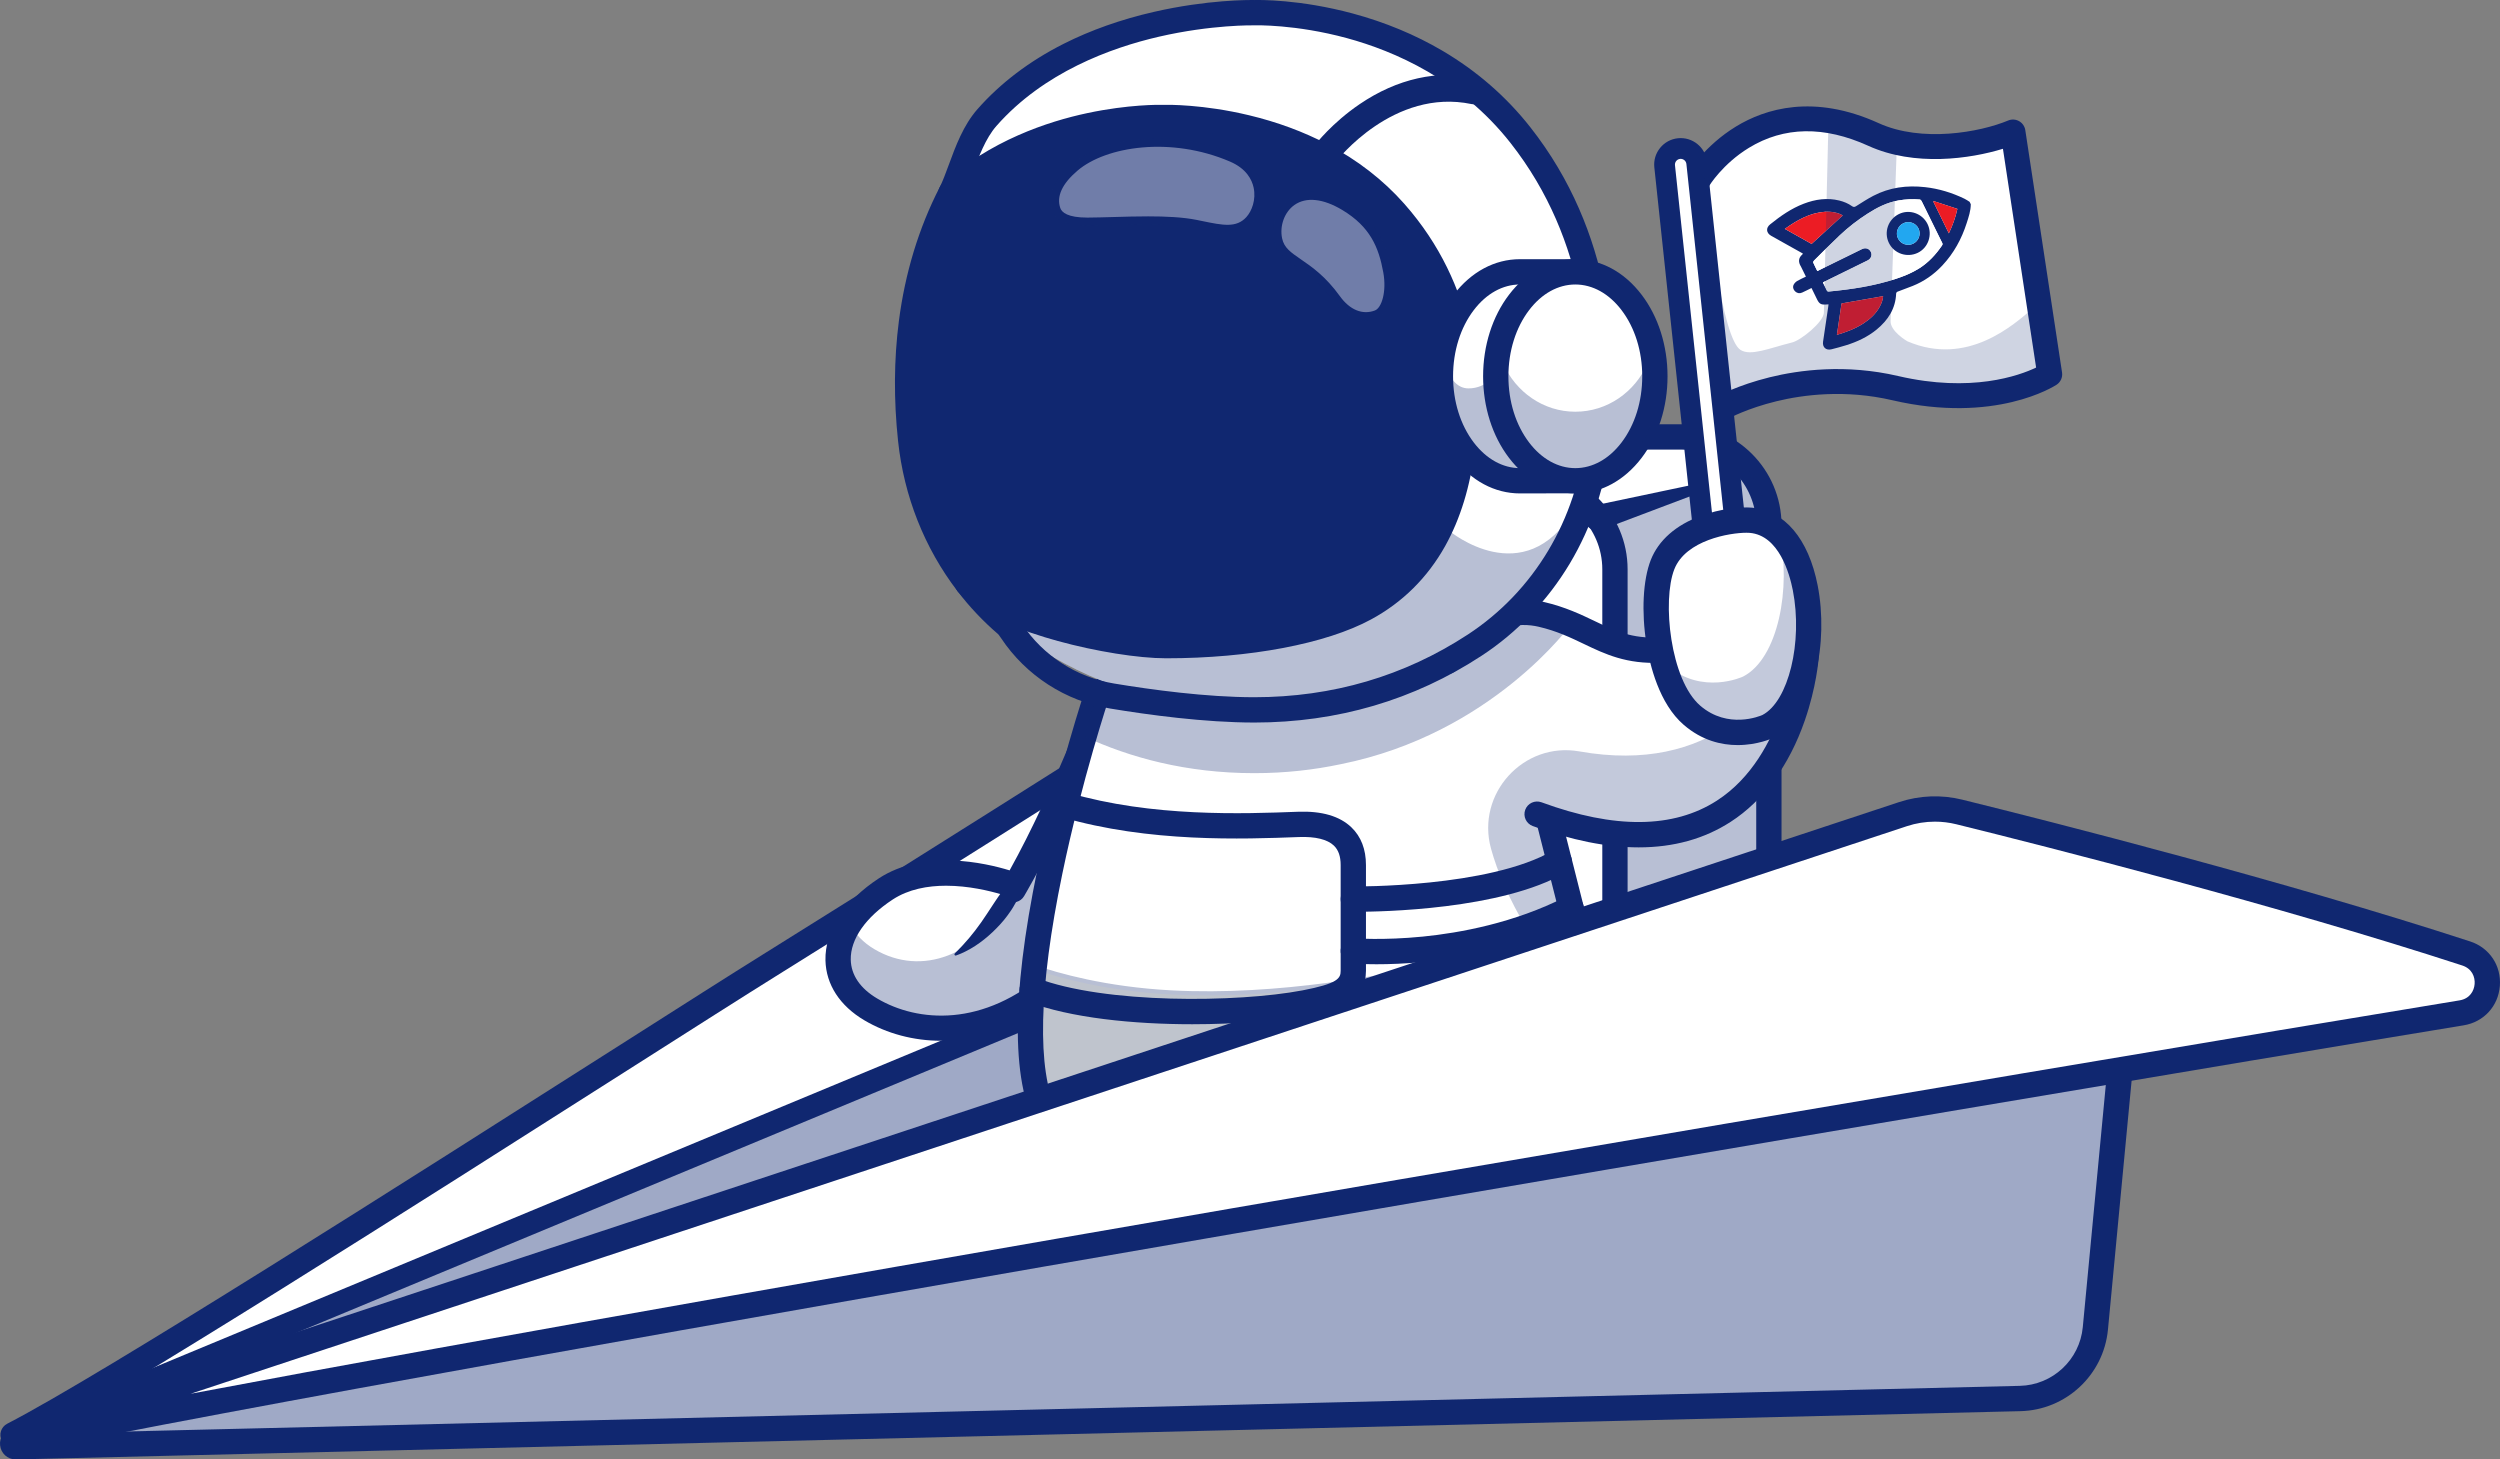
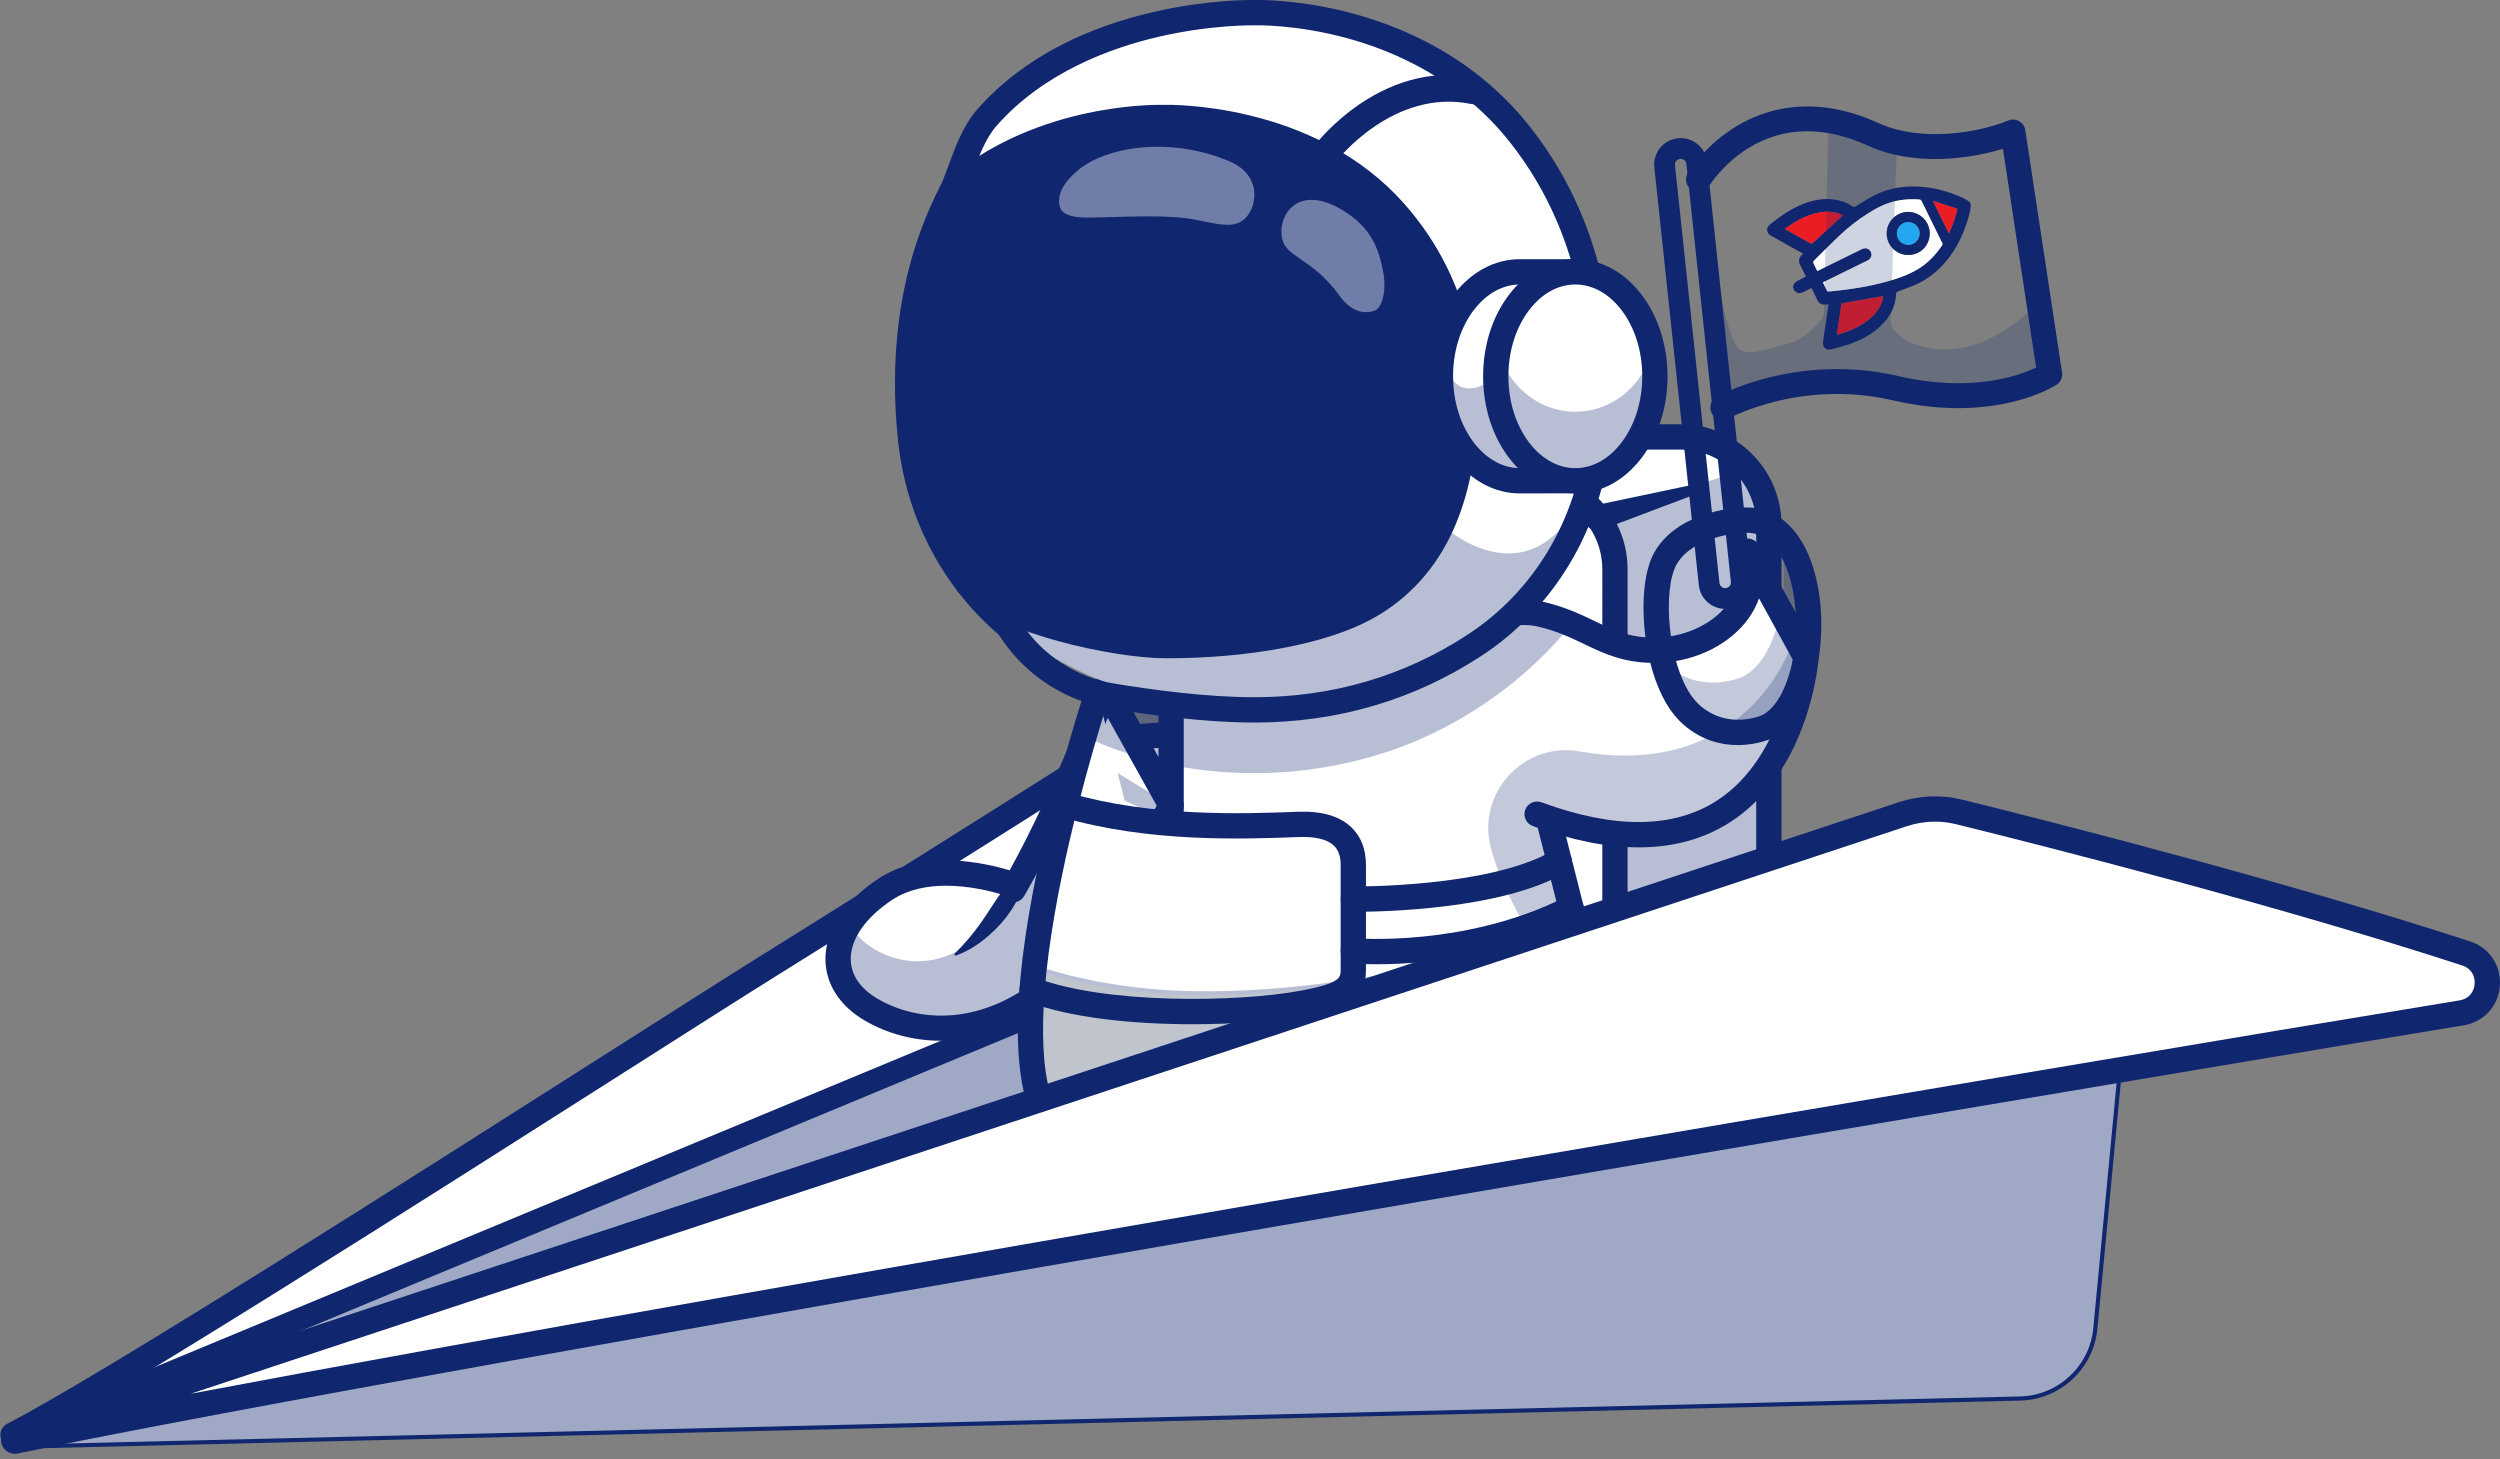
<svg xmlns="http://www.w3.org/2000/svg" version="1.1" id="Layer_1" x="0px" y="0px" viewBox="0 0 3010.98 1757.76" style="enable-background:new 0 0 3010.98 1757.76;" xml:space="preserve">
  <rect x="0" y="0" width="3010.98" height="1757.76" fill="#808080" stroke="none" />
  <style type="text/css">
	.st0{fill:#FFFFFF;}
	.st1{fill:#102770;}
	.st2{opacity:0.4;}
	.st3{opacity:0.3;}
	.st4{fill:#293856;}
	.st5{fill:#EC1C24;}
	.st6{fill:#22A7F0;}
	.st7{fill:none;stroke:#102770;stroke-width:30.481;stroke-linecap:round;stroke-linejoin:round;stroke-miterlimit:10;}
	.st8{opacity:0.25;}
	.st9{opacity:0.2;}
</style>
  <g>
    <g>
      <g>
        <polygon class="st0" points="439.39,1504.76 1933.94,935.71 1933.94,1189.65    " />
        <path class="st1" d="M439.39,1507.26c-1.01,0-1.96-0.61-2.34-1.61c-0.49-1.29,0.16-2.73,1.45-3.23l1494.56-569.05     c0.77-0.29,1.63-0.19,2.31,0.28c0.68,0.47,1.08,1.24,1.08,2.06v253.95c0,1.38-1.12,2.5-2.5,2.5c-1.38,0-2.5-1.12-2.5-2.5V939.33     L440.28,1507.09C439.98,1507.21,439.68,1507.26,439.39,1507.26z" />
      </g>
      <g>
        <polygon class="st0" points="1933.94,935.71 1933.94,1189.65 110.52,1708.03 439.39,1504.76    " />
        <path class="st1" d="M110.52,1710.53c-0.97,0-1.88-0.57-2.29-1.49c-0.5-1.14-0.09-2.48,0.97-3.14l328.87-203.27     c0.13-0.08,0.28-0.15,0.42-0.21l1494.56-569.05c0.77-0.29,1.63-0.19,2.31,0.28c0.68,0.47,1.08,1.24,1.08,2.06v253.95     c0,1.12-0.74,2.1-1.82,2.4L111.2,1710.43C110.98,1710.5,110.75,1710.53,110.52,1710.53z M440.5,1507.01l-313.39,193.71     l1804.33-512.95V939.33L440.5,1507.01z" />
      </g>
      <g class="st2">
        <polygon class="st1" points="1933.94,935.71 1933.94,1189.65 110.52,1708.03 439.39,1504.76    " />
      </g>
      <g>
        <path class="st1" d="M118.43,1721.05c-6.48,0-12.51-3.91-15.01-10.2c-2.95-7.43-0.05-15.82,6.75-19.86l321.18-199.18     c0.83-0.51,1.7-0.95,2.61-1.29l1489.39-567.08c5.86-2.23,12.43-1.44,17.59,2.12c5.16,3.56,8.24,9.42,8.24,15.68v248.42     c0,6.81-4.52,12.8-11.07,14.66L122.87,1720.43c-0.04,0.01-0.08,0.02-0.11,0.03C121.32,1720.86,119.86,1721.05,118.43,1721.05z      M125.2,1717.5c-0.02,0.01-0.03,0.02-0.05,0.02C125.17,1717.51,125.19,1717.5,125.2,1717.5z M125.24,1717.47     c-0.01,0-0.01,0.01-0.02,0.01C125.23,1717.48,125.23,1717.48,125.24,1717.47z M446.18,1518.48l-233.27,144.66l1705.8-485V957.82     L446.18,1518.48z M1933.94,1189.65L1933.94,1189.65L1933.94,1189.65z" />
      </g>
      <g>
        <path class="st0" d="M1933.94,935.71c0,0-416.74-68.15-571.38-47.18c0,0-278.99,176.48-436.25,274.33     c-141.23,87.88-758.9,487.23-910.61,565.39c-2.04,1.05-0.65,4.11,1.49,3.32L1933.94,935.71z" />
        <path class="st1" d="M16.52,1734.2c-1.67,0-3.22-0.97-3.94-2.6c-0.94-2.15-0.11-4.49,1.97-5.56     c113.77-58.61,484.87-294.86,730.43-451.2c80.88-51.49,144.77-92.17,180.01-114.09c155.45-96.73,433.45-272.56,436.24-274.32     c0.3-0.19,0.65-0.32,1-0.36c80.14-10.87,231.47,2.55,344.31,15.72c122.16,14.26,226.77,31.3,227.81,31.47     c1.1,0.18,1.95,1.07,2.08,2.18c0.13,1.11-0.49,2.17-1.52,2.6L18.15,1733.88c-0.03,0.01-0.06,0.03-0.1,0.04     C17.55,1734.11,17.03,1734.2,16.52,1734.2z M1363.44,890.93c-12.94,8.18-283.32,179.17-435.81,274.05     c-35.22,21.91-99.09,62.58-179.96,114.06c-237,150.88-590.9,376.19-717.86,444.58l1895.02-786.84     C1864.16,927.21,1503.98,872.14,1363.44,890.93z" />
      </g>
      <g>
        <path class="st1" d="M15.71,1743.49c-5.53,0-10.86-3.01-13.56-8.26c-3.86-7.48-0.92-16.67,6.57-20.53     c113.25-58.34,484.05-294.41,729.42-450.62c80.91-51.51,144.82-92.2,180.12-114.16c155.41-96.7,433.37-272.51,436.16-274.27     c1.85-1.17,3.93-1.93,6.1-2.22c140.54-19.06,493.02,34.2,562.25,45.07c8.32,1.31,14,9.11,12.69,17.42     c-1.3,8.31-9.1,13.99-17.42,12.69c-67.96-10.67-411.63-62.63-550.18-45.4c-29.89,18.9-286.47,181.1-433.5,272.59     c-35.16,21.88-99.01,62.53-179.85,113.99c-245.83,156.51-617.34,393.02-731.83,452C20.45,1742.95,18.06,1743.49,15.71,1743.49z" />
      </g>
      <g>
        <path class="st1" d="M17.2,1745.17c-5.33,0-10.39-3.16-12.56-8.38c-2.88-6.93,0.41-14.89,7.34-17.77l1904.03-790.73     c6.94-2.88,14.89,0.41,17.77,7.34c2.88,6.93-0.41,14.89-7.34,17.77L22.41,1744.13C20.7,1744.84,18.93,1745.17,17.2,1745.17z" />
      </g>
      <g>
        <g>
          <path class="st0" d="M1838.7,1205.94h-321.89c-58.49,0-106.34-47.85-106.34-106.34V685.73c0-58.49,47.85-106.34,106.34-106.34      h321.89c58.49,0,106.34,47.85,106.34,106.34v413.86C1945.04,1158.08,1897.19,1205.94,1838.7,1205.94z" />
          <path class="st1" d="M1838.7,1208.44h-321.89c-60.01,0-108.84-48.83-108.84-108.84V685.73c0-60.01,48.83-108.84,108.84-108.84      h321.89c60.01,0,108.84,48.83,108.84,108.84v413.86C1947.54,1159.61,1898.72,1208.44,1838.7,1208.44z M1516.81,581.89      c-57.26,0-103.84,46.58-103.84,103.84v413.86c0,57.26,46.58,103.84,103.84,103.84h321.89c57.26,0,103.84-46.58,103.84-103.84      V685.73c0-57.26-46.58-103.84-103.84-103.84H1516.81z" />
        </g>
        <g>
          <path class="st0" d="M1855.25,1204.64c233.49-7.32,275.17-68.79,275.17-89.47v-482.6c0-58.49-47.85-106.34-106.34-106.34      h-344.81c-30.29,0-60.34,5.5-88.67,16.22l-109,41.26L1855.25,1204.64z" />
        </g>
        <g>
          <path class="st1" d="M1838.7,1221.18h-321.89c-67.04,0-121.58-54.54-121.58-121.58V685.73c0-67.04,54.54-121.58,121.58-121.58      h321.89c67.04,0,121.58,54.54,121.58,121.58v413.86C1960.28,1166.64,1905.74,1221.18,1838.7,1221.18z M1516.81,594.63      c-50.23,0-91.1,40.87-91.1,91.1v413.86c0,50.23,40.87,91.1,91.1,91.1h321.89c50.23,0,91.1-40.87,91.1-91.1V685.73      c0-50.23-40.87-91.1-91.1-91.1H1516.81z" />
        </g>
        <g>
          <path class="st1" d="M1855.24,1219.88c-8.2,0-14.97-6.51-15.22-14.76c-0.26-8.41,6.34-15.45,14.76-15.71      c122.78-3.85,186.9-22.93,219.07-38.25c34.32-16.35,41.34-32.55,41.34-35.99v-482.6c0-50.23-40.87-91.1-91.1-91.1h-344.81      c-28.55,0-56.57,5.13-83.27,15.23l-109,41.26c-7.87,2.98-16.67-0.99-19.65-8.86c-2.98-7.87,0.99-16.67,8.86-19.65l109-41.26      c30.16-11.42,61.81-17.21,94.06-17.21h344.81c67.04,0,121.58,54.54,121.58,121.58v482.6c0,8.34-4.23,37.55-58.71,63.5      c-50.62,24.12-128.41,37.98-231.22,41.2C1855.57,1219.87,1855.4,1219.88,1855.24,1219.88z" />
        </g>
        <g>
          <path class="st1" d="M1920.41,608.76l128.81-27.11c2.78-0.58,5.51,1.19,6.09,3.98c0.53,2.52-0.88,4.99-3.22,5.87l-123.14,46.52      c-7.9,2.98-16.72-1-19.7-8.9c-2.98-7.9,1-16.72,8.9-19.7C1918.88,609.15,1919.69,608.92,1920.41,608.76z" />
        </g>
        <g class="st3">
          <path class="st1" d="M1933.94,638.62v-17.94c0,0,172.39-59.6,173.33-54.12c0.94,5.48,19.49,38.42,19.49,38.42l3.66,502.04      l-9.83,29.41l-120.98,53.47l-96.39,17.14v-30l34.87-42.21L1933.94,638.62z" />
        </g>
      </g>
      <g>
        <path class="st0" d="M1171.96,1101.27c58.54-54.17,159.68-272.46,159.68-272.46l78.83,141.41c0,0-71.52,164.49-137.92,221.57     c-53.55,46.04-166.12,58.01-223.78,23.93s-46.63-111.92,28.05-150.45c73.42-37.88,126.33-1.62,126.33-1.62L1171.96,1101.27z" />
      </g>
      <g class="st3">
        <path class="st1" d="M1410.46,970.2c0,0-71.52,164.49-137.93,221.6c-53.53,46.03-166.08,57.99-223.77,23.93     c-38.63-22.86-46.45-65.38-24.84-102.53c6.02,11.7,15.74,22.06,29.22,30.02c57.65,34.06,124.59,5.43,158.13-56.72     c48.71-90.26,68.23-127.23,94.25-180.12L1410.46,970.2z" />
      </g>
      <g>
        <path class="st1" d="M1133.39,1253.49c-32.87,0-65.05-8.5-92.37-24.65c-29.53-17.45-46.17-43.09-46.84-72.2     c-0.82-35.47,22.61-71.47,64.27-98.75c54.37-35.6,128.22-18.6,157.53-9.62c53.44-96.25,100.87-223.42,101.37-224.76     c2.07-5.57,7.19-9.44,13.12-9.89c5.92-0.45,11.58,2.58,14.48,7.77l78.83,141.41c2.51,4.49,2.57,9.95,0.18,14.5     c-3.57,6.81-88.14,167.29-142.47,215.41c-38.54,34.13-82.6,54.76-127.4,59.65C1147.18,1253.12,1140.27,1253.49,1133.39,1253.49z      M1139.45,1066.76c-22,0-45.14,4.08-64.3,16.63c-32.66,21.39-51.07,47.84-50.5,72.55c0.43,18.46,11.45,34.59,31.87,46.66     c48.66,28.76,128.01,35.26,204.76-32.71c44.03-38.99,114.63-167.53,131.83-199.51l-58.97-105.77     c-18.47,46.6-56.33,137.41-97.76,209.52c-0.08,0.15-0.17,0.31-0.26,0.46c-0.9,1.57-1.8,3.11-2.7,4.66     c-4.25,7.27-13.58,9.71-20.85,5.47c-3.06-1.79-5.27-4.48-6.48-7.54C1192.01,1072.97,1166.6,1066.76,1139.45,1066.76z" />
      </g>
      <g>
        <path class="st1" d="M1149.96,1148.33c3-3.06,5.98-5.98,8.8-9.05c2.83-3.04,5.56-6.14,8.22-9.24     c5.29-6.25,10.2-12.71,14.86-19.32c4.67-6.61,9-13.41,13.45-20.15l3.34-5.06l3.4-5.03c2.33-3.32,4.6-6.7,7.21-9.89l0.22-0.27     c3.51-4.31,9.85-4.95,14.16-1.43c3.6,2.94,4.63,7.86,2.82,11.91c-1.78,3.97-3.79,7.81-6.08,11.51l-1.71,2.77     c-0.58,0.92-1.21,1.81-1.82,2.71c-1.25,1.78-2.45,3.6-3.8,5.32c-5.2,7.01-11.21,13.46-17.59,19.51     c-6.4,6.03-13.26,11.6-20.61,16.4c-3.71,2.37-7.44,4.65-11.38,6.58c-0.98,0.49-1.94,0.99-2.92,1.46c-0.99,0.46-2,0.89-2.99,1.33     c-1.97,0.91-4.04,1.63-6.07,2.38c-0.76,0.28-1.59-0.1-1.87-0.86c-0.2-0.55-0.06-1.14,0.32-1.53L1149.96,1148.33z" />
      </g>
      <g>
-         <path class="st0" d="M1928.19,1236l-88.05,15.81l-575.41,103.33c-25.68-40.69-27.7-112.67-19.05-190.39     c11.35-102.11,41.11-214.09,59.86-277.91c9.53-32.39,16.19-52.39,16.19-52.39l467.7-147.53l32.77,129.7L1928.19,1236z" />
+         <path class="st0" d="M1928.19,1236l-88.05,15.81l-575.41,103.33c-25.68-40.69-27.7-112.67-19.05-190.39     c11.35-102.11,41.11-214.09,59.86-277.91c9.53-32.39,16.19-52.39,16.19-52.39l32.77,129.7L1928.19,1236z" />
      </g>
      <g class="st3">
        <path class="st4" d="M1840.14,1251.81l-575.41,103.33c-25.68-40.69-27.7-112.67-19.05-190.39     c29.72,10.36,86.95,26.37,164.79,30.52c176.11,9.37,349.01-41.91,364.14-39.59C1782.03,1156.83,1811.71,1203.96,1840.14,1251.81z     " />
        <path class="st1" d="M1264.72,1357.65c-0.85,0-1.65-0.43-2.11-1.17c-23.01-36.46-29.54-101.05-19.42-192     c0.08-0.76,0.51-1.43,1.15-1.84c0.64-0.4,1.44-0.5,2.16-0.25c27.35,9.54,85.03,26.17,164.1,30.38     c130.59,6.95,260.73-19.81,323.28-32.67c25.5-5.24,36.95-7.53,41.1-6.9c3.13,0.48,10.45,1.61,67.3,97.32     c0.42,0.7,0.46,1.57,0.12,2.32c-0.34,0.75-1.02,1.28-1.83,1.42l-575.41,103.33C1265.02,1357.63,1264.87,1357.65,1264.72,1357.65z      M1247.82,1168.13c-9.38,86.97-3.28,148.94,18.14,184.25l570.19-102.39c-15.44-25.92-28.36-46.74-38.42-61.91     c-17.75-26.76-22.5-29.68-23.53-29.93c-3.41-0.52-19.26,2.73-39.31,6.86c-62.75,12.9-193.32,39.75-324.55,32.76     C1333.4,1193.66,1276.49,1177.88,1247.82,1168.13z" />
      </g>
      <g>
        <path class="st1" d="M1264.73,1370.38c-5.17,0-10.06-2.63-12.89-7.11c-33.91-53.75-34.66-160.42-2.23-317.04     c23.72-114.57,57.31-215.59,57.65-216.6c2.67-7.98,11.3-12.29,19.29-9.62c7.98,2.67,12.29,11.3,9.62,19.29     c-0.33,0.99-33.43,100.55-56.77,213.39c-28.49,137.72-30.72,235.95-6.64,285.54l636.64-114.32l-134.78-533.23     c-2.06-8.16,2.88-16.45,11.04-18.51c8.16-2.06,16.45,2.88,18.51,11.04l138.78,549.07c1.04,4.1,0.32,8.44-1.97,11.99     c-2.29,3.55-5.95,5.99-10.12,6.74l-663.45,119.14C1266.53,1370.3,1265.63,1370.38,1264.73,1370.38z" />
      </g>
      <g>
-         <path class="st0" d="M2457.74,454.35l-35.35,14.61c0,0-125.06,7.77-139.66-1.46c-1.12-0.7-2.24-1.38-3.37-2.05     c-0.03-0.03-0.07-0.09-0.1-0.09c-12.33-7.39-20.47-5.18-32.71-8.62c-0.03,0-12.44,3.43-12.69,3.44     c-47.08-13.12-83.31-5.21-114.72,9.66c-0.03,0-0.53-5.61-0.53-5.61c-26.81,12.67-43.74,26.55-43.74,26.55l-29.24-274.58     c0,0,2.02-3.33,6.03-8.62c3.24-4.23,7.81-9.74,13.67-15.74c0.03-0.03,0.09-0.07,0.09-0.1c0.3-0.27,0.57-0.57,0.91-0.91     c0.06-0.1,0.15-0.17,0.24-0.24c23.11-23.21,65.27-52.83,126.29-46.61c3.08,0.31,6.19,0.71,9.35,1.24     c16.75,2.58,34.84,7.96,54.27,16.77c5.07,2.27,8.72,2.64,12.08,2.84c3.97,0.23,7.57,0.28,12.57,3     c39.92,22.02,100.8,8.49,143.3-8.85l23.95,212.35L2457.74,454.35z" />
-       </g>
+         </g>
      <g>
        <g>
          <path class="st1" d="M2368.68,268.64c2.36-7.34,4.87-14.74,4.92-22.67c-0.49-0.96-0.93-1.93-1.42-2.89      c-2.02-1.22-3.93-2.66-6.08-3.68c-15.1-7.3-30.93-12.15-47.62-14.01c-21.76-2.43-42.71,0.25-62.31,10.48      c-7.09,3.68-13.78,8.11-20.55,12.34c-1.82,1.15-3.12,1.52-5.07,0.11c-4.59-3.31-9.83-5.42-15.31-6.8      c-14.7-3.63-28.89-1.49-42.78,3.8c-15.06,5.75-28.09,14.87-40.54,24.92c-5.3,4.25-4.77,10.28,1.16,13.7      c3.75,2.11,7.51,4.2,11.27,6.32c9,5.04,17.98,10.04,26.96,15.07c-0.08,0.3-0.08,0.46-0.16,0.59c-0.12,0.17-0.24,0.37-0.41,0.53      c-5.03,4.35-5.01,9.3-1.68,14.62c0.36,0.59,0.63,1.25,0.92,1.87c1.63,3.35,3.3,6.74,5.04,10.23c-3.69,1.83-7.25,3.3-10.54,5.28      c-1.66,1-3.27,2.61-4.16,4.34c-1.49,2.79-0.56,6.12,1.77,8.21c2.46,2.24,5.36,2.75,8.34,1.39c3.78-1.69,7.44-3.61,11.32-5.51      c2.34,4.82,4.56,9.38,6.8,13.9c2.57,5.15,4.8,6.39,10.47,5.97c1.04-0.11,2.05-0.13,3.25-0.18c-0.15,1.16-0.25,2.1-0.37,2.98      c-2.09,14.01-4.23,28.03-6.23,42.02c-0.96,6.63,3.6,10.77,10.09,9.13c5.85-1.45,11.73-3.06,17.55-4.86      c13.4-4.16,26.01-10.02,36.93-18.97c13.68-11.28,22.76-25.12,23.47-43.47c0.02-0.72,0.84-1.81,1.52-2.05      c6.09-2.4,12.27-4.55,18.37-6.97c13.78-5.51,25.65-13.88,35.78-24.69C2353.14,305,2362.56,287.74,2368.68,268.64z       M2181.86,293.77c-10.39-5.84-21.15-11.89-32.21-18.1c14.82-10.55,30.02-19.31,48.4-20.62c7.94-0.57,16.61,1.35,21.32,4.46      C2206.96,270.87,2194.53,282.22,2181.86,293.77z M2263.89,369.52c-4.62,8.45-11.48,14.7-19.42,19.92      c-9.85,6.39-20.66,10.47-32.14,13.86c1.92-12.88,3.77-25.49,5.59-37.84c16.92-2.97,33.46-5.87,50.1-8.78      C2267.76,361.05,2266.13,365.41,2263.89,369.52z M2338.93,295.67c-7.43,10.92-16.23,20.45-27.48,27.55      c-8.67,5.44-18.05,9.32-27.75,12.5c-26.29,8.62-53.45,12.76-80.9,15.37c-1.34,0.11-2.1-0.11-2.7-1.44      c-1.29-2.93-2.82-5.81-4.23-8.72c-0.1-0.17-0.09-0.41-0.19-0.91c0.77-0.4,1.58-0.78,2.4-1.19c17.04-8.39,34.15-16.74,51.2-25.15      c4.92-2.39,6.22-7.92,2.91-11.93c-2.31-2.81-5.96-3.5-9.62-1.74c-10.25,5.01-20.47,10.02-30.7,15.06      c-7.62,3.74-15.19,7.47-23.12,11.36c-1.75-3.55-3.46-6.82-4.92-10.19c-0.24-0.6,0.38-1.87,0.99-2.43      c10.22-10.18,20.39-20.43,30.9-30.35c10.4-9.85,21.73-18.6,33.81-26.29c11.34-7.29,23.26-13.34,36.69-15.68      c8.61-1.51,17.27-1.98,25.96-1.19c0.8,0.04,1.76,1.04,2.17,1.86c6.42,12.92,12.73,25.83,19.07,38.77      c1.91,3.85,3.76,7.77,5.76,11.6C2339.75,293.7,2339.68,294.56,2338.93,295.67z M2347.19,281.05      c-6.32-12.91-12.49-25.47-18.66-38.09c0.06-0.25,0.19-0.53,0.29-0.79c9.51,3.11,19.03,6.25,28.65,9.41      C2355.15,262.16,2351.64,271.57,2347.19,281.05z" />
        </g>
        <g>
          <path class="st0" d="M2339.17,292.54c-2-3.83-3.85-7.75-5.76-11.6c-6.33-12.94-12.65-25.85-19.07-38.77      c-0.41-0.82-1.37-1.82-2.17-1.86c-8.69-0.79-17.35-0.32-25.96,1.19c-13.42,2.34-25.34,8.39-36.69,15.68      c-12.08,7.7-23.41,16.45-33.81,26.29c-10.51,9.92-20.68,20.17-30.9,30.35c-0.61,0.56-1.23,1.83-0.99,2.43      c1.46,3.37,3.17,6.64,4.92,10.19c7.93-3.9,15.49-7.63,23.12-11.36c10.23-5.04,20.45-10.05,30.7-15.06      c3.66-1.76,7.31-1.06,9.62,1.74c3.31,4.01,2.01,9.54-2.91,11.93c-17.05,8.42-34.16,16.76-51.2,25.15      c-0.82,0.41-1.64,0.79-2.4,1.19c0.09,0.49,0.09,0.73,0.19,0.91c1.41,2.92,2.94,5.79,4.23,8.72c0.6,1.33,1.36,1.55,2.7,1.44      c27.45-2.61,54.61-6.75,80.9-15.37c9.69-3.18,19.08-7.06,27.75-12.5c11.25-7.11,20.05-16.64,27.48-27.55      C2339.68,294.56,2339.75,293.7,2339.17,292.54z M2309.82,304.46c-13,6.26-28.56,0.98-34.82-11.85      c-6.32-12.83-0.97-28.37,11.94-34.77c12.68-6.26,28.23-0.89,34.57,11.95C2327.77,282.55,2322.46,298.35,2309.82,304.46z" />
        </g>
        <g>
          <path class="st5" d="M2347.19,281.04c-6.32-12.89-12.49-25.47-18.67-38.08c0.08-0.25,0.19-0.51,0.28-0.79      c9.5,3.12,19.03,6.26,28.66,9.41C2355.16,262.15,2351.64,271.57,2347.19,281.04z" />
        </g>
        <g>
          <path class="st5" d="M2219.38,259.51c-12.42,11.35-24.86,22.71-37.51,34.27c-10.4-5.86-21.17-11.9-32.22-18.11      c14.83-10.56,30.03-19.33,48.4-20.62C2205.99,254.47,2214.64,256.39,2219.38,259.51z" />
        </g>
        <g>
          <path class="st5" d="M2244.46,389.44c-9.85,6.39-20.65,10.48-32.13,13.86c1.92-12.87,3.78-25.48,5.59-37.84      c16.92-2.97,33.46-5.86,50.11-8.79c-0.26,4.38-1.9,8.73-4.14,12.86C2259.27,377.98,2252.42,384.23,2244.46,389.44z" />
        </g>
        <g>
          <path class="st1" d="M2321.5,269.8c-6.34-12.84-21.9-18.22-34.57-11.95c-12.91,6.4-18.26,21.94-11.94,34.77      c6.26,12.84,21.83,18.11,34.82,11.85C2322.46,298.35,2327.77,282.55,2321.5,269.8z M2304.08,293.55      c-6.59,3.19-14.77,0.37-18.08-6.24c-3.43-6.81-0.45-15.23,6.56-18.53c6.57-3.14,14.89-0.19,18.05,6.41      C2313.91,282.06,2310.99,290.2,2304.08,293.55z" />
        </g>
        <g>
          <path class="st6" d="M2304.07,293.54c-6.59,3.19-14.77,0.37-18.09-6.25c-3.42-6.8-0.44-15.21,6.56-18.52      c6.58-3.13,14.89-0.19,18.05,6.4C2313.9,282.06,2311,290.21,2304.07,293.54z" />
        </g>
      </g>
      <g>
        <path class="st1" d="M2074.91,505.8c-5.29,0-10.41-2.79-13.15-7.75c-4-7.24-1.39-16.35,5.84-20.36c1-0.56,24.95-13.7,63.8-23.3     c35.68-8.81,91.49-16.23,154.73-1.51c88.09,20.5,145.79-0.47,166.15-10.19l-39.96-263.49c-39.39,12.09-106.3,21.82-162.07-3.55     c-53.23-24.21-101.63-23.41-143.86,2.38c-31.71,19.37-47.74,45.64-47.9,45.9c-4.27,7.1-13.49,9.39-20.59,5.12     c-7.1-4.27-9.39-13.49-5.12-20.59c0.8-1.33,20.05-32.88,57.97-56.04c35.22-21.52,93.64-39.69,171.92-4.08     c52.01,23.66,121.78,11.05,155.98-3.2c4.26-1.78,9.1-1.49,13.13,0.78c4.02,2.27,6.78,6.26,7.47,10.82l44.26,291.86     c0.88,5.8-1.7,11.58-6.61,14.79c-2.97,1.95-74.23,47.4-197.58,18.7c-57.02-13.27-107.46-6.69-139.73,1.17     c-35.29,8.59-57.26,20.55-57.47,20.67C2079.84,505.2,2077.36,505.8,2074.91,505.8z" />
      </g>
      <g>
        <path class="st0" d="M1851.28,980.58c302.17,111.17,323.86-188.64,323.86-188.64l-70.43-128.14     c20.39,71.13-45.36,116.15-104.92,119.12c-62.7,3.12-84.14-29.16-143.35-42.94c-35.3-8.21-116.49-3.96-136.58,152.68     L1851.28,980.58z" />
      </g>
      <g class="st3">
        <path class="st1" d="M1892.27,751.78l-62.28-11.6c0,0-9.8,5.42-23.82,13.04l-16.75-66.3l-467.7,147.53c0,0-6.67,20-16.19,52.39     c55.21,25.64,123.41,44.31,204.95,44.35c0.04,0,0.04,0,0.08,0h0.11c37.52-0.01,72.17-4.04,104.09-10.81     C1797.04,883.93,1892.27,751.78,1892.27,751.78z" />
      </g>
      <g class="st8">
        <path class="st1" d="M2175.16,791.93c0,0-21.72,299.82-323.86,188.64l45.95,133.02c-12.37-10.15-49.92,19.24-56.82,7.72     c-23.17-38.71-37.13-71.61-44.73-99.44c-18.01-65.96,39.22-128.83,106.54-116.88c158.44,28.13,236.09-67.4,259.08-138.25     L2175.16,791.93z" />
      </g>
      <g>
        <path class="st1" d="M1973.61,1020.57c-38.43,0-81.04-8.56-127.59-25.69c-7.9-2.91-11.95-11.67-9.04-19.57     c2.91-7.9,11.66-11.95,19.57-9.04c87.88,32.34,158.91,31.69,211.12-1.91c42.61-27.42,65.37-72.66,76.96-105.77     c10.07-28.78,13.74-53.77,14.88-63.47l-40.95-74.51c-2.97,8.46-7.19,16.57-12.67,24.22c-21.99,30.74-62.35,51.17-105.33,53.31     c-41.56,2.07-67.64-10.43-92.86-22.52c-16.08-7.71-32.71-15.68-54.7-20.79c-21.53-5.01-62.79-5.18-97.26,49.94     c-4.46,7.14-13.87,9.3-21,4.84c-7.14-4.46-9.3-13.87-4.84-21c17.93-28.68,39.78-48.38,64.92-58.58     c20.54-8.33,43.05-10.02,65.09-4.89c25.24,5.87,44.22,14.97,60.96,22.99c24.77,11.87,44.34,21.25,78.17,19.56     c33.39-1.66,65.6-17.6,82.05-40.6c12.27-17.16,15.29-37.04,8.97-59.1c-2.14-7.46,1.67-15.33,8.84-18.29     c7.17-2.95,15.42-0.05,19.16,6.75l70.43,128.14c1.42,2.58,2.06,5.51,1.85,8.44c-0.1,1.38-2.61,34.25-16.64,74.72     c-18.83,54.32-49.74,96.56-89.38,122.13C2052.64,1010.34,2015.62,1020.57,1973.61,1020.57z" />
      </g>
      <g>
-         <path class="st0" d="M2055.58,718.77l51.83-5.52l-55.24-518.8c-1.52-14.31-14.36-24.68-28.67-23.16l0,0     c-14.31,1.52-24.68,14.36-23.16,28.67L2055.58,718.77z" />
        <path class="st1" d="M2055.58,721.27c-1.26,0-2.35-0.95-2.48-2.24l-55.24-518.79c-1.67-15.66,9.72-29.76,25.38-31.43     c7.59-0.81,15.03,1.39,20.97,6.18c5.94,4.79,9.65,11.61,10.46,19.2l55.24,518.79c0.07,0.66-0.12,1.32-0.54,1.84     c-0.42,0.52-1.02,0.84-1.68,0.92l-51.83,5.52C2055.76,721.27,2055.67,721.27,2055.58,721.27z M2026.3,173.65     c-0.84,0-1.69,0.04-2.54,0.14c-12.92,1.38-22.31,13.01-20.93,25.92l54.97,516.31l46.86-4.99l-54.97-516.31     c-0.67-6.26-3.73-11.88-8.63-15.84C2036.83,175.47,2031.67,173.65,2026.3,173.65z" />
      </g>
      <g>
        <path class="st1" d="M2077.72,733.34c-7.26,0-14.26-2.46-19.99-7.09c-6.63-5.36-10.78-12.97-11.68-21.45l-53.58-503.18     c-0.9-8.48,1.55-16.8,6.91-23.43c5.36-6.63,12.97-10.78,21.45-11.68c17.5-1.86,33.25,10.86,35.11,28.35l53.58,503.18     c0.9,8.48-1.55,16.8-6.91,23.43c-5.36,6.63-12.97,10.78-21.45,11.68C2080.01,733.28,2078.86,733.34,2077.72,733.34z      M2024.21,191.33c-0.24,0-0.49,0.01-0.74,0.04c-1.84,0.2-3.49,1.09-4.65,2.53c-1.16,1.44-1.69,3.24-1.5,5.08l53.58,503.18     c0.2,1.84,1.09,3.49,2.53,4.65c1.44,1.16,3.23,1.69,5.08,1.5l0,0c1.84-0.2,3.49-1.09,4.65-2.53c1.16-1.44,1.69-3.24,1.5-5.08     l-53.58-503.18C2030.71,193.97,2027.7,191.33,2024.21,191.33z" />
      </g>
      <g>
-         <path class="st0" d="M2129.2,874.91c0,0-49.08,23-91.36-13.44c-42.28-36.45-52.16-138.98-35.47-181.42     c17.9-45.54,84.14-55.27,106.1-53.45C2197.14,633.92,2198.53,839.76,2129.2,874.91z" />
-       </g>
+         </g>
      <g class="st8">
        <path class="st1" d="M2143.07,642.58c14.59,64.82-1.31,150.75-43.87,172.33c0,0-49.08,23-91.36-13.44     c-1.67-1.44-3.26-3.01-4.83-4.64c7,26.56,18.48,50.55,34.83,64.64c42.28,36.45,91.36,13.44,91.36,13.44     C2187.93,845.13,2195.9,692.91,2143.07,642.58z" />
      </g>
      <g>
        <path class="st1" d="M2092.85,897.37c-19.4,0-42.89-5.33-64.97-24.37c-29.62-25.54-40.88-72.11-44.95-97.6     c-6.14-38.43-4.13-77.11,5.24-100.94c9.33-23.74,30.24-42.14,60.46-53.22c22.91-8.4,47.18-11,61.08-9.85     c39.48,3.27,68.45,37.4,79.46,93.66c6.67,34.07,5.78,72.78-2.44,106.2c-9.35,37.99-27.34,65.42-50.65,77.24     c-0.14,0.07-0.28,0.14-0.42,0.21C2134.36,889.32,2116.69,897.37,2092.85,897.37z M2129.2,874.91L2129.2,874.91L2129.2,874.91z      M2103.34,641.64c-19.92,0-72.96,8.78-86.8,43.98c-14.81,37.68-4.96,133.09,31.24,164.3c33.28,28.69,71.92,12.52,74.78,11.26     c31.45-16.29,48.94-87.76,36.7-150.27c-3.88-19.82-16.72-66.22-52.06-69.14C2106.12,641.69,2104.82,641.64,2103.34,641.64z" />
      </g>
      <g>
        <path class="st0" d="M2554.5,1275.16l-30.86,324.73c-4.47,47.07-43.44,83.35-90.7,84.47L18.97,1742.52     c-4.47-0.11-5.13-6.49-0.79-7.52l1084.03-269.27L2554.5,1275.16z" />
        <path class="st1" d="M18.97,1745.02c-0.02,0-0.04,0-0.06,0c-3.27-0.08-5.79-2.4-6.13-5.65s1.64-6.04,4.82-6.8l1084-269.26     c0.09-0.02,0.18-0.04,0.28-0.05l1452.29-190.57c0.75-0.1,1.51,0.15,2.06,0.68c0.55,0.53,0.82,1.28,0.75,2.04l-30.86,324.73     c-4.59,48.3-44.63,85.58-93.13,86.73L19.03,1745.01C19.01,1745.02,18.99,1745.02,18.97,1745.02z M1102.68,1468.19L18.78,1737.43     c-1,0.24-1.07,0.99-1.03,1.42c0.04,0.42,0.26,1.13,1.22,1.17l2413.91-58.16c45.97-1.08,83.92-36.42,88.27-82.2l30.56-321.61     L1102.68,1468.19z" />
      </g>
      <g class="st2">
        <path class="st1" d="M2554.5,1275.16l-30.86,324.73c-4.47,47.07-43.44,83.35-90.7,84.47L18.97,1742.52     c-4.47-0.11-5.13-6.49-0.79-7.52l1084.03-269.27L2554.5,1275.16z" />
      </g>
      <g>
-         <path class="st1" d="M18.97,1757.76c-0.12,0-0.24,0-0.37,0c-9.71-0.23-17.48-7.41-18.49-17.06c-1.01-9.61,5.06-18.21,14.43-20.49     l1083.99-269.26c0.56-0.14,1.12-0.25,1.69-0.32l1452.29-190.57c4.61-0.61,9.23,0.92,12.57,4.14c3.34,3.22,5.03,7.79,4.59,12.41     l-30.86,324.73c-5.2,54.72-50.56,96.97-105.52,98.26L19.33,1757.75C19.21,1757.76,19.09,1757.76,18.97,1757.76z M21.72,1749.82     c-0.01,0-0.03,0.01-0.04,0.01C21.7,1749.83,21.71,1749.82,21.72,1749.82z M1105.05,1480.73l-982.48,244.04l2310.02-55.66     c39.53-0.93,72.16-31.31,75.9-70.67l29.05-305.69L1105.05,1480.73z" />
-       </g>
+         </g>
      <g>
        <g>
          <path class="st1" d="M1436.03,1233.59c-70.84,0-146.98-7.53-198.42-27.26c-7.86-3.01-11.79-11.83-8.77-19.69      c3.02-7.86,11.83-11.78,19.69-8.77c81.74,31.36,241.45,29.85,319.98,14.96c42.95-8.14,46.17-14.64,46.17-23.61v-127.37      c0-10.48-2.67-18.14-8.16-23.42c-7.78-7.49-22.33-11.06-42.08-10.31c-67.56,2.55-180.64,6.81-285.78-24      c-8.08-2.37-12.71-10.83-10.34-18.91c2.37-8.08,10.84-12.71,18.91-10.34c100.38,29.41,210.35,25.27,276.06,22.79      c28.63-1.08,50.29,5.25,64.37,18.81c11.61,11.18,17.49,26.45,17.49,45.38v127.37c0,16.74-7.34,29.62-21.81,38.28      c-10.34,6.19-24.59,10.62-49.16,15.28C1539.68,1229.32,1489.35,1233.59,1436.03,1233.59z" />
        </g>
      </g>
      <g>
        <g>
          <path class="st0" d="M1924.53,529.56c-2.74,26.02-8.38,51.4-16.61,75.67c-23.89,70.26-69.69,131.18-131.79,171.8      c-62.91,41.15-151.07,77.92-265.46,77.96h-0.11c-0.04,0-0.04,0-0.08,0c-114.42-0.04-202.51-36.81-265.42-77.92      c-11.54-7.58-22.56-15.85-32.96-24.8c-64.66-55.36-106.04-135.3-115.33-222.63c-3.16-29.57-4.69-62.6-2.9-97.5      c0.08-2.32,0.23-4.65,0.38-6.97c0.76-12.42,1.94-25.11,3.66-37.95v-0.04c6.63-50.41,20.96-103.29,47.32-154.54      c12.23-23.85,27.09-47.36,45-70.11C1311.89,8.02,1510.67,15.3,1510.67,15.3s198.74-7.28,320.36,147.22      C1926.78,284.11,1935.43,427.25,1924.53,529.56z" />
        </g>
        <g class="st3">
          <path class="st1" d="M1907.92,605.23c-23.89,70.26-69.69,131.18-131.79,171.8c-62.91,41.15-151.07,77.92-265.46,77.96h-0.11      c-0.04,0-0.04,0-0.08,0c-114.42-0.04-202.51-36.81-265.42-77.92c-11.54-7.58-22.56-15.85-32.96-24.8      c-64.66-55.36-106.04-135.3-115.33-222.63c-3.16-29.57-4.69-62.6-2.9-97.5c0.08-2.32,0.23-4.65,0.38-6.97      c0.76-12.42,1.94-25.11,3.66-37.95c11.2,83.56,51.89,159.68,114.19,213.03c10.4,8.95,21.41,17.26,32.96,24.8      c62.91,41.11,151,77.88,265.42,77.92c0.04,0,0.04,0,0.08,0h0.11c114.38-0.04,235.05-63.41,235.05-63.41s90,75,150-25      C1896.75,621.67,1905.06,605.38,1907.92,605.23z" />
        </g>
        <g>
          <path class="st1" d="M1761.04,539.43c-9.37,78.45-41.72,152.52-117.05,193.25c-55.63,30.14-148.52,44.96-239.7,44.92      c-59.06-0.04-198.2-29.07-239.09-74.98c-0.04-0.04-0.04-0.04-0.08-0.08c-37.64-49.19-61.57-109.08-68.35-172.91      c-8.88-83.18-4.84-193.37,48.47-297c106-95.98,255.97-91.1,255.97-91.1s172.79-5.64,278.56,113.89      C1762.98,349.53,1770.52,460.25,1761.04,539.43z" />
        </g>
        <g class="st2">
          <path class="st0" d="M1657.66,378.62c11.71-4.43,17.7-27.19,13.28-51.46c-5.29-29.08-15.34-56.6-51.59-78.45      c-57.81-34.82-86.57,7.77-80.08,39.33c5.51,26.8,37.12,25.28,70.47,71.63C1622.63,377.58,1640.37,385.16,1657.66,378.62z" />
          <path class="st1" d="M1645.2,385.95c-14.47,0-28.57-8.15-39.52-23.36c-16.24-22.57-31.98-33.38-44.62-42.06      c-13.15-9.03-23.54-16.16-26.69-31.48c-3.91-19,3.84-39.69,18.84-50.3c10.18-7.2,32.65-16.05,68.72,5.68      c38.54,23.22,48.7,53.05,53.93,81.83c4.93,27.11-2.14,51.63-16.44,57.03C1654.71,385.08,1649.94,385.95,1645.2,385.95z       M1655.89,373.94l1.77,4.68L1655.89,373.94c8.18-3.09,14.35-22.7,10.13-45.89c-5.56-30.59-16.07-55.07-49.26-75.06      c-23.12-13.93-43.65-16.09-57.79-6.09c-11.86,8.39-17.95,24.89-14.82,40.13c2.34,11.36,10.38,16.89,22.55,25.25      c13.28,9.12,29.82,20.48,47.08,44.47C1625.7,373.29,1641.04,379.56,1655.89,373.94z" />
        </g>
        <g>
          <path class="st1" d="M1404.64,792.84c-0.12,0-0.23,0-0.35,0c-33.27-0.02-84.45-8.2-130.39-20.84      c-40.54-11.15-94.17-30.42-119.83-58.99c-0.37-0.39-0.71-0.79-1.03-1.21c-39.67-51.84-64.36-114.27-71.41-180.56      c-5.31-49.73-4.99-98.31,0.95-144.39c7.5-58.19,24.03-112.42,49.11-161.2c0.84-1.63,1.96-3.1,3.32-4.33      c57.27-51.86,126.67-74.93,174.8-85.15c49.41-10.49,86.5-10.02,91.4-9.9c5.29-0.13,47.98-0.69,103.17,12.55      c33.98,8.15,65.71,19.88,94.32,34.87c36.01,18.87,67.13,42.96,92.49,71.62c87.67,99.15,94.61,215.65,84.99,295.92      c-5.31,44.44-17.3,83.6-35.62,116.39c-21.34,38.19-51.39,67.95-89.31,88.45C1597.19,775.36,1505.01,792.84,1404.64,792.84z       M1176.83,692.75c16,17.72,54.28,35.88,105.14,49.86c49.51,13.62,97.12,19.73,122.33,19.74c0.11,0,0.24,0,0.35,0      c95.54,0,182.27-16.1,232.08-43.08c62.05-33.55,98.78-94.67,109.17-181.66c0,0,0,0,0-0.01c8.88-74.08,2.63-181.42-77.56-272.1      c-99.86-112.85-264.99-108.8-266.65-108.75c-0.33,0.01-0.66,0.01-0.99,0c-0.35-0.01-36.89-0.99-85.41,9.41      c-43.63,9.36-106.16,30.11-157.78,75.91c-51.91,102.62-53.49,211.99-45.6,285.93C1118.36,588.52,1140.79,645.46,1176.83,692.75z      " />
        </g>
        <g>
          <path class="st1" d="M1510.68,870.23h-0.12c-59.84-0.04-127.56-9.23-173.84-16.93c-53.35-8.86-101.09-39.7-130.97-84.63      c-2.29-3.47-3.38-4.65-3.58-4.86c-18.05-15.48-34.56-32.95-49.06-51.94c-5.11-6.69-3.83-16.25,2.86-21.36      c6.69-5.11,16.25-3.83,21.36,2.85c13.21,17.29,28.24,33.2,44.67,47.29c2.82,2.39,5.65,5.84,9.17,11.18      c25.19,37.87,65.5,63.91,110.56,71.39c45.16,7.52,111.1,16.48,168.78,16.52h0.18c94.1-0.03,180.6-25.42,257.11-75.47      c79.55-52.02,131.16-138.15,141.59-236.33c10.33-96.97,3.04-237.44-90.32-355.99c-59.99-76.21-140.14-110.59-196.81-126      c-62.1-16.89-110.55-15.44-111.03-15.42c-0.3,0.01-0.61,0.01-0.91,0.01c-0.5-0.02-51.07-0.98-114.61,13.7      c-57.81,13.36-138.66,42.82-195.51,107.33c-13.29,15.08-21.56,37.6-28.87,57.47c-4.1,11.15-7.97,21.67-12.52,30.55      c-3.84,7.49-13.02,10.45-20.52,6.61c-7.49-3.84-10.45-13.03-6.61-20.52c3.7-7.22,7.26-16.91,11.03-27.16      c8.23-22.38,17.55-47.75,34.61-67.11c27.66-31.38,62.52-57.83,103.63-78.59c32.59-16.46,69.17-29.41,108.7-38.48      c64.6-14.82,115.27-14.39,120.93-14.29c5.65-0.16,54.88-0.98,118.62,16.2c38.99,10.51,75.39,25.64,108.19,44.95      c41.16,24.24,76.69,55.15,105.61,91.89c99.71,126.61,107.61,275.48,96.68,378.07c-5.54,52.12-22.48,103.12-48.98,147.48      c-26.73,44.73-63.46,83.16-106.24,111.13C1702.92,843.13,1610.8,870.19,1510.68,870.23z M1202.23,763.87      c0.01,0.01,0.03,0.02,0.04,0.04C1202.26,763.9,1202.25,763.88,1202.23,763.87z M1202.12,763.77      C1202.12,763.77,1202.12,763.77,1202.12,763.77C1202.12,763.77,1202.12,763.77,1202.12,763.77z" />
        </g>
        <g>
          <path class="st0" d="M1897.24,578.89c0,0-32.65,0.16-66.59,0.16c-52.92,0-95.83-56.33-95.83-125.82s42.9-125.82,95.83-125.82      c28.32,0,71.3,0,71.3,0L1897.24,578.89z" />
          <path class="st1" d="M1830.65,581.54c-54.22,0-98.33-57.56-98.33-128.32c0-70.76,44.11-128.32,98.33-128.32h71.3      c0.67,0,1.31,0.27,1.78,0.75c0.47,0.48,0.73,1.13,0.72,1.8l-4.71,251.49c-0.03,1.36-1.13,2.45-2.49,2.45      C1896.92,581.39,1864.2,581.54,1830.65,581.54z M1897.24,578.89L1897.24,578.89L1897.24,578.89z M1830.65,329.9      c-51.46,0-93.33,55.32-93.33,123.32s41.87,123.32,93.33,123.32c28.26,0,55.93-0.11,64.14-0.14l4.62-246.5H1830.65z" />
        </g>
        <g class="st3">
          <path class="st1" d="M1897.25,578.9c0,0-32.65,0.15-66.6,0.15c-52.92,0-95.83-56.35-95.83-125.85c0-10.48,0.99-20.69,2.82-30.41      c4.76,33.22,17.45,45,30.94,45c23.05,0,32.96-18.56,32.96-18.56l7.44,69.53L1897.25,578.9z" />
        </g>
        <g>
          <path class="st1" d="M1830.65,594.28c-30.47,0-58.84-15.22-79.89-42.86c-20.11-26.4-31.18-61.28-31.18-98.2      s11.07-71.8,31.18-98.2c21.05-27.64,49.42-42.86,79.89-42.86h71.3c8.42,0,15.24,6.82,15.24,15.24s-6.82,15.24-15.24,15.24h-71.3      c-20.73,0-40.49,10.95-55.64,30.85c-16.09,21.13-24.95,49.44-24.95,79.74s8.86,58.61,24.95,79.74      c15.15,19.89,34.91,30.85,55.64,30.85c33.51,0,66.19-0.15,66.52-0.16c0.02,0,0.05,0,0.07,0c8.38,0,15.2,6.78,15.24,15.17      c0.04,8.42-6.75,15.27-15.17,15.31C1896.98,594.13,1864.23,594.28,1830.65,594.28z" />
        </g>
        <g>
          <ellipse class="st0" cx="1897.31" cy="453.22" rx="95.83" ry="125.82" />
          <path class="st1" d="M1897.31,581.54c-54.22,0-98.33-57.56-98.33-128.32c0-70.76,44.11-128.32,98.33-128.32      s98.33,57.56,98.33,128.32C1995.64,523.98,1951.53,581.54,1897.31,581.54z M1897.31,329.9c-51.46,0-93.33,55.32-93.33,123.32      s41.87,123.32,93.33,123.32c51.46,0,93.33-55.32,93.33-123.32S1948.77,329.9,1897.31,329.9z" />
        </g>
        <g>
          <path class="st1" d="M1897.31,594.28c-30.47,0-58.84-15.22-79.89-42.86c-20.11-26.4-31.18-61.28-31.18-98.2      s11.07-71.8,31.18-98.2c21.05-27.64,49.42-42.86,79.89-42.86c30.46,0,58.84,15.22,79.88,42.86      c20.11,26.4,31.18,61.28,31.18,98.2s-11.07,71.8-31.18,98.2C1956.15,579.06,1927.78,594.28,1897.31,594.28z M1897.31,342.64      c-20.73,0-40.49,10.95-55.64,30.85c-16.09,21.13-24.95,49.44-24.95,79.74s8.86,58.61,24.95,79.74      c15.15,19.89,34.91,30.85,55.64,30.85c20.73,0,40.49-10.95,55.64-30.85c16.09-21.13,24.95-49.44,24.95-79.74      s-8.86-58.61-24.95-79.74C1937.8,353.59,1918.04,342.64,1897.31,342.64z" />
        </g>
        <g class="st3">
          <path class="st1" d="M1993.15,479.36c0,55.24-42.9,100.03-95.83,100.03s-95.83-44.79-95.83-100.03c0-14.9,3.12-29.04,8.76-41.73      c15.13,34.37,48.43,58.24,87.06,58.24c38.64,0,71.94-23.86,87.06-58.24C1990.03,450.31,1993.15,464.46,1993.15,479.36z" />
        </g>
        <g class="st2">
          <path class="st0" d="M1294.49,201.69c36.47-31.14,117.11-42.48,188.83-11.71c41.09,17.63,36.91,57.94,21.41,74.91      c-15.22,16.66-35.19,10.74-64.54,4.84c-35.61-7.15-90.71-2.98-129.8-2.7c-10.98,0.08-33.33-0.76-38.13-14.91      C1267.44,237.97,1271.91,220.98,1294.49,201.69z" />
          <path class="st1" d="M1478.51,280.75c-9.65,0-20.35-2.21-32.2-4.65c-2.31-0.48-4.68-0.97-7.11-1.45      c-26.42-5.31-64.41-4.23-97.92-3.28c-10.97,0.31-21.33,0.61-30.86,0.67c-24.27,0.14-38.72-5.99-42.9-18.31      c-6.22-18.3,1.77-37.09,23.73-55.84l0,0c19.08-16.29,49.7-27.32,84.01-30.25c36.92-3.16,75.99,3.15,110.03,17.75      c23.71,10.18,31.75,26.49,34.32,38.39c3.42,15.84-0.98,33.3-11.2,44.49C1499.82,277.67,1489.9,280.75,1478.51,280.75z       M1382.8,260.58c21.2,0,41.79,0.93,58.37,4.26c2.45,0.49,4.84,0.99,7.17,1.47c24.49,5.05,40.66,8.39,52.7-4.78      c6.64-7.27,11.94-21.11,8.8-35.63c-2.07-9.6-8.7-22.82-28.49-31.31c-71.17-30.53-149.24-18.43-183.61,10.92l0,0      c-18.54,15.83-25.52,30.98-20.75,45.02c1.79,5.28,8.89,11.52,32.42,11.53c0.31,0,0.62,0,0.94,0c9.43-0.07,19.74-0.36,30.65-0.67      C1354.54,260.98,1368.81,260.58,1382.8,260.58z M1294.49,201.69L1294.49,201.69L1294.49,201.69z" />
        </g>
      </g>
      <g>
        <path class="st1" d="M1634.15,1098.13c-2.37,0-3.88-0.02-4.43-0.02c-8.42-0.11-15.15-7.02-15.04-15.44     c0.11-8.42,7.01-15.12,15.43-15.04l0,0c1.62,0.01,163.68,1.52,240.26-43.16c7.27-4.24,16.6-1.79,20.84,5.48     c4.24,7.27,1.79,16.6-5.48,20.84C1808.41,1095.92,1662.06,1098.13,1634.15,1098.13z" />
      </g>
      <g>
        <path class="st1" d="M1657.87,1161.34c-17.77,0-28.48-0.89-29.28-0.96c-8.39-0.73-14.6-8.11-13.87-16.5     c0.72-8.38,8.11-14.59,16.49-13.87l0,0c0.34,0.03,34.24,2.81,82.47-1.99c44.16-4.4,109.8-16.24,171.67-47.71     c7.5-3.82,16.68-0.83,20.49,6.68c3.82,7.5,0.83,16.68-6.68,20.49c-66.35,33.74-136.26,46.33-183.23,50.95     C1692.73,1160.71,1672.81,1161.34,1657.87,1161.34z" />
      </g>
      <g>
        <path class="st0" d="M2325.35,969.49c0,0,367.89,88.5,644.85,178.82c36.79,12,32.76,65.28-5.43,71.55     c-548.87,90.12-2462.56,414.8-2946.51,515.81c-1.89,0.39-2.58-2.36-0.74-2.95L2325.35,969.49z" />
        <path class="st1" d="M17.92,1738.21c-1.78,0-3.35-1.17-3.83-2.98c-0.56-2.12,0.59-4.22,2.67-4.89l2307.81-763.22     c0.44-0.15,0.92-0.16,1.37-0.06c3.68,0.88,371.16,89.56,645.04,178.87c17.91,5.84,28.55,21.74,27.12,40.51     c-1.43,18.75-14.35,32.83-32.92,35.88c-518.83,85.19-2451.7,412.53-2946.4,515.79C18.48,1738.18,18.2,1738.21,17.92,1738.21z      M2325.46,972.09L34.34,1729.79c519.98-106.91,2416.82-428.13,2930.03-512.4c19.7-3.23,27.79-18.9,28.74-31.33     c0.95-12.45-4.68-29.18-23.68-35.38C2701.39,1063.28,2343.6,976.47,2325.46,972.09z" />
      </g>
      <g>
        <path class="st1" d="M17.94,1750.95c-7.44,0-14.19-4.99-16.17-12.45c-2.28-8.59,2.54-17.47,10.97-20.25l2274.34-752.16     c24.73-8.18,51.15-9.2,76.42-2.95c109.48,27.07,388.23,97.89,611.47,170.69c23.31,7.6,37.72,29.13,35.85,53.57     c-1.87,24.43-19.37,43.52-43.56,47.49c-518.77,85.18-2451.38,412.48-2945.88,515.69C20.22,1750.83,19.07,1750.95,17.94,1750.95z      M22.31,1747.19c0,0-0.01,0-0.01,0c0.01,0,0.02-0.01,0.03-0.01L22.31,1747.19z M2330.4,989.59c-11.4,0-22.79,1.82-33.75,5.45     L229.58,1678.64c692.81-130.99,2271.49-398.08,2732.74-473.82c12.39-2.04,17.48-11.53,18.11-19.73     c0.63-8.21-2.96-18.38-14.91-22.27c-222.28-72.49-500.17-143.09-609.33-170.08C2347.7,990.63,2339.05,989.59,2330.4,989.59z" />
      </g>
      <g class="st9">
        <path class="st1" d="M2457.74,454.35l-35.35,14.61c0,0-125.06,7.77-139.66-1.46c-1.12-0.7-2.24-1.38-3.37-2.05     c-0.03-0.03-0.07-0.09-0.1-0.09c-12.33-7.39-20.47-5.18-32.71-8.62c-0.03,0-12.44,3.43-12.69,3.44     c-47.08-13.12-83.31-5.21-114.72,9.66c-0.03,0-0.53-5.61-0.53-5.61c-26.81,12.67-43.74,26.55-43.74,26.55l-29.24-274.58     c0,0,2.02-3.33,6.03-8.62c5.85,56.81,22.6,199.99,44.6,213.85c12.19,7.71,33.98-1.88,62.25-9.02     c10.78-2.73,37.45-24.45,38.14-35.55l5.56-231.64l0.08-3.74c22.09,2.22,33.58,8.73,60,20.75c2.58,1.16,4.6,1.98,6.26,2.59     c6.44,2.29,7.73,1.42,16.15,6.03l-7.67,214.8c-1.45,13.06,20.22,25.41,20.22,25.41c72.1,30.89,128.3-20.04,151.12-39.73     L2457.74,454.35z" />
      </g>
      <g>
        <path class="st1" d="M1596.68,200.53c-3.42,0-6.86-1.08-9.79-3.31c-7.09-5.41-8.46-15.55-3.04-22.65     c0.82-1.07,20.45-26.56,53.85-49.23c45.07-30.59,93.95-41.52,141.33-31.61c8.73,1.83,14.33,10.39,12.51,19.12     c-1.83,8.73-10.39,14.33-19.12,12.51c-94.1-19.69-162.2,67.92-162.88,68.81C1606.35,198.34,1601.54,200.53,1596.68,200.53z" />
      </g>
    </g>
  </g>
</svg>